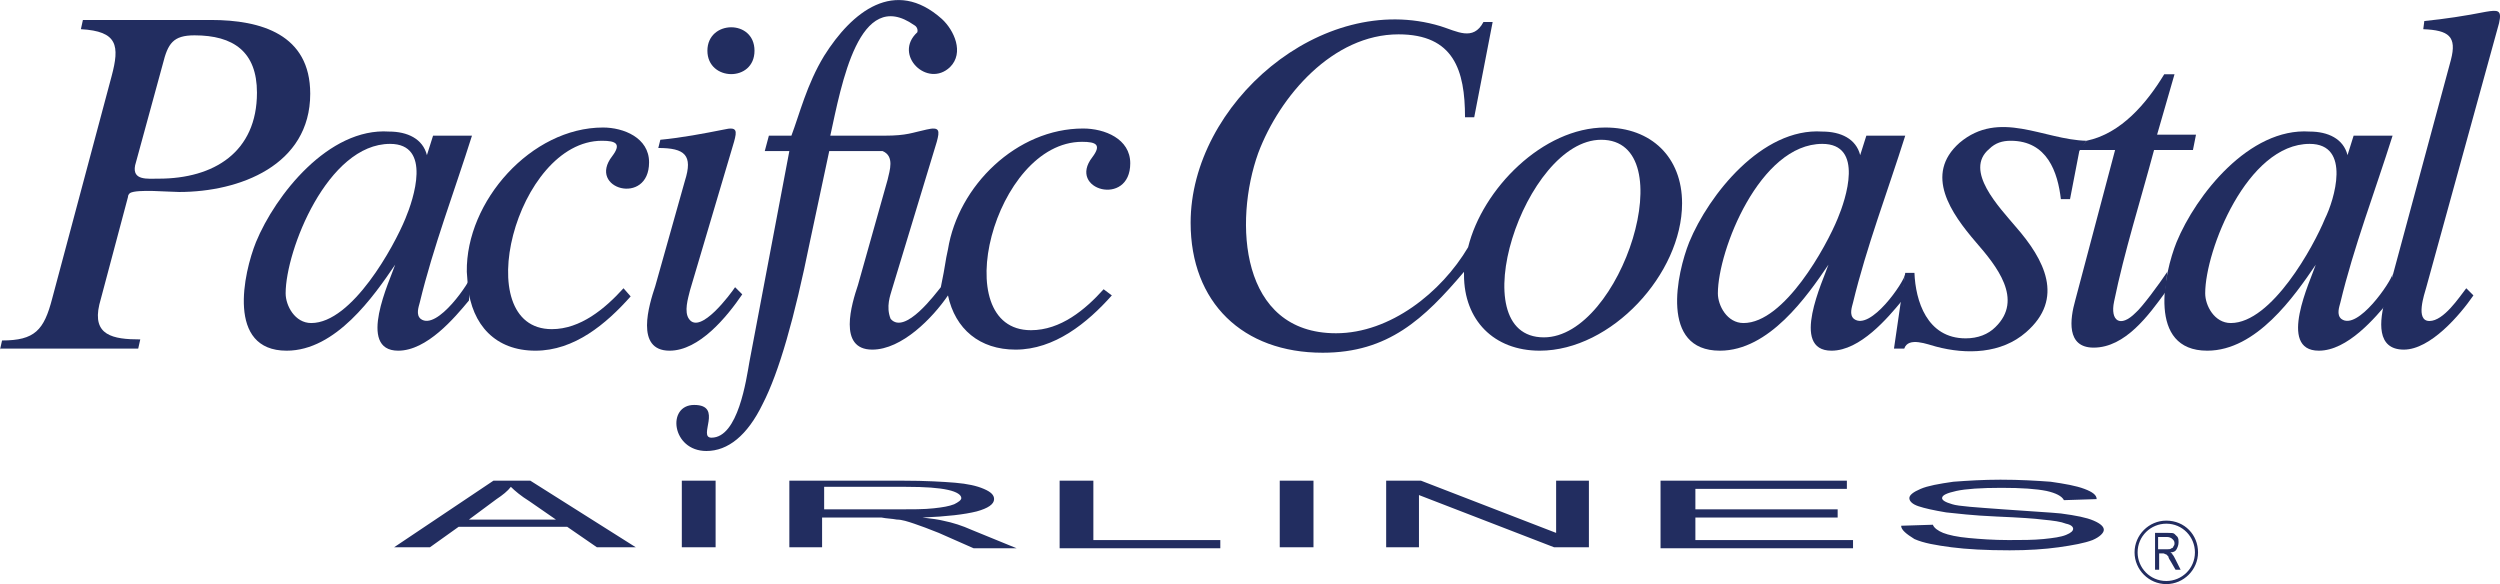
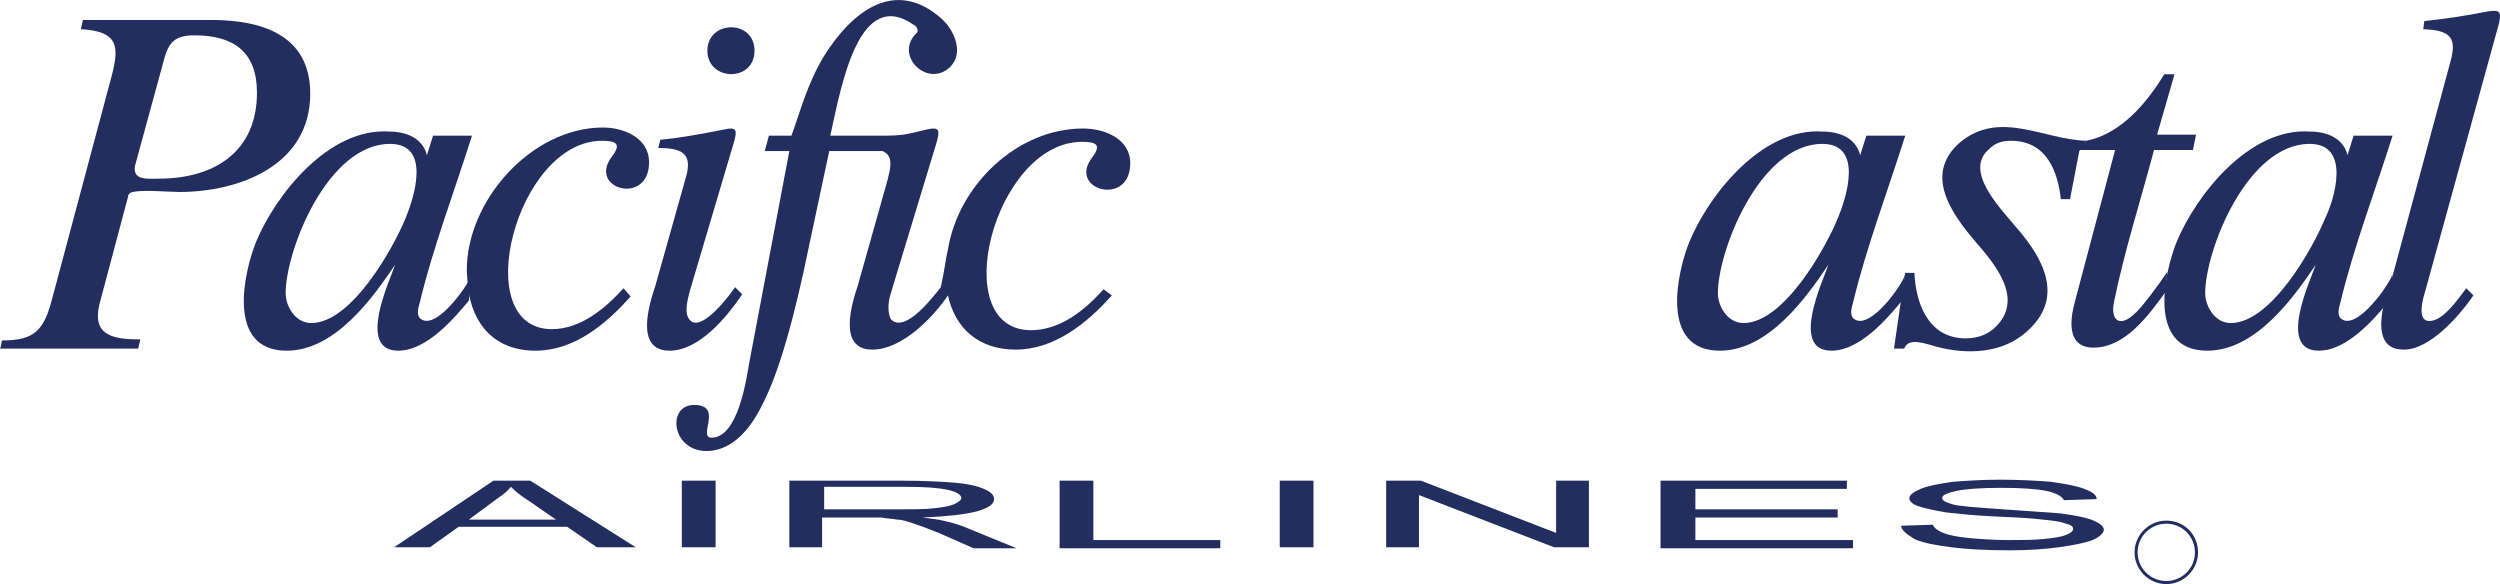
<svg xmlns="http://www.w3.org/2000/svg" width="176pt" height="41.12pt" viewBox="0 0 176 41.12" version="1.1">
  <defs>
    <clipPath id="clip1">
      <path d="M 150 36 L 155 36 L 155 41.121 L 150 41.121 Z M 150 36 " />
    </clipPath>
  </defs>
  <g id="surface1">
    <path style=" stroke:none;fill-rule:nonzero;fill:rgb(13.336%,17.815%,37.558%);fill-opacity:1;" d="M 27.746 38.527 L 34.738 33.84 L 37.336 33.84 L 44.758 38.527 L 42.02 38.527 L 39.93 37.086 L 32.289 37.086 L 30.27 38.527 Z M 33.012 36.578 L 39.137 36.578 L 37.262 35.281 C 36.684 34.922 36.254 34.562 35.965 34.273 C 35.75 34.562 35.387 34.852 34.957 35.137 Z M 48 38.527 L 48 33.84 L 50.379 33.84 L 50.379 38.527 Z M 55.57 38.527 L 55.57 33.84 L 63.57 33.84 C 65.156 33.84 66.379 33.914 67.246 33.984 C 68.109 34.059 68.758 34.199 69.262 34.418 C 69.766 34.633 69.984 34.852 69.984 35.137 C 69.984 35.5 69.551 35.785 68.758 36.004 C 67.895 36.219 66.668 36.363 64.938 36.434 C 65.586 36.508 66.09 36.578 66.379 36.652 C 67.102 36.797 67.75 37.012 68.398 37.301 L 71.57 38.598 L 68.543 38.598 L 66.09 37.516 C 65.371 37.227 64.793 37.012 64.359 36.867 C 63.93 36.723 63.496 36.578 63.137 36.578 C 62.777 36.508 62.414 36.508 62.055 36.434 C 61.766 36.434 61.336 36.434 60.688 36.434 L 57.875 36.434 L 57.875 38.527 Z M 57.945 35.859 L 63.137 35.859 C 64.219 35.859 65.082 35.859 65.73 35.785 C 66.379 35.715 66.812 35.641 67.172 35.5 C 67.461 35.355 67.676 35.211 67.676 35.066 C 67.676 34.852 67.391 34.633 66.738 34.488 C 66.09 34.344 65.156 34.273 63.785 34.273 L 58.02 34.273 L 58.02 35.859 Z M 74.598 38.527 L 74.598 33.84 L 76.973 33.84 L 76.973 38.02 L 85.91 38.02 L 85.91 38.598 L 74.598 38.598 Z M 90.094 38.527 L 90.094 33.84 L 92.469 33.84 L 92.469 38.527 Z M 97.586 38.527 L 97.586 33.84 L 100.039 33.84 L 109.551 37.516 L 109.551 33.84 L 111.859 33.84 L 111.859 38.527 L 109.406 38.527 L 99.895 34.852 L 99.895 38.527 Z M 116.902 38.527 L 116.902 33.84 L 130.02 33.84 L 130.02 34.418 L 119.355 34.418 L 119.355 35.859 L 129.371 35.859 L 129.371 36.434 L 119.355 36.434 L 119.355 38.02 L 130.453 38.02 L 130.453 38.598 L 116.902 38.598 Z M 133.84 37.012 L 136.074 36.941 C 136.145 37.156 136.434 37.371 136.797 37.516 C 137.156 37.66 137.805 37.805 138.598 37.875 C 139.391 37.949 140.328 38.02 141.406 38.02 C 142.344 38.02 143.137 38.02 143.859 37.949 C 144.578 37.875 145.086 37.805 145.445 37.66 C 145.805 37.516 145.949 37.371 145.949 37.227 C 145.949 37.086 145.805 36.941 145.445 36.867 C 145.086 36.723 144.578 36.652 143.785 36.578 C 143.281 36.508 142.199 36.434 140.543 36.363 C 138.887 36.293 137.73 36.148 137.012 36.074 C 136.145 35.93 135.496 35.785 135.066 35.641 C 134.633 35.5 134.418 35.281 134.418 35.066 C 134.418 34.852 134.703 34.633 135.211 34.418 C 135.715 34.199 136.508 34.059 137.516 33.914 C 138.523 33.84 139.605 33.77 140.832 33.77 C 142.199 33.77 143.355 33.84 144.363 33.914 C 145.371 34.059 146.164 34.199 146.742 34.418 C 147.316 34.633 147.605 34.852 147.605 35.137 L 145.301 35.211 C 145.156 34.922 144.723 34.707 144.074 34.562 C 143.355 34.418 142.344 34.344 140.902 34.344 C 139.461 34.344 138.383 34.418 137.73 34.562 C 137.086 34.707 136.723 34.852 136.723 35.066 C 136.723 35.211 136.938 35.355 137.445 35.5 C 137.875 35.641 139.102 35.715 141.047 35.859 C 142.992 36.004 144.363 36.074 145.086 36.148 C 146.164 36.293 146.887 36.434 147.391 36.652 C 147.895 36.867 148.109 37.086 148.109 37.301 C 148.109 37.516 147.82 37.805 147.316 38.02 C 146.742 38.238 145.949 38.383 144.938 38.527 C 143.93 38.668 142.777 38.742 141.48 38.742 C 139.82 38.742 138.453 38.668 137.371 38.527 C 136.289 38.383 135.426 38.238 134.777 37.949 C 134.199 37.59 133.84 37.301 133.84 37.012 " />
    <path style=" stroke:none;fill-rule:nonzero;fill:rgb(13.336%,17.815%,37.558%);fill-opacity:1;" d="M 9.512 11.641 C 9.297 12.723 10.379 12.578 11.172 12.578 C 15.062 12.578 18.09 10.707 18.09 6.523 C 18.09 3.641 16.434 2.488 13.695 2.488 C 12.18 2.488 11.82 3.066 11.461 4.508 Z M 0 24.613 L 0.145 23.969 C 2.449 23.969 3.098 23.246 3.676 21.012 L 7.855 5.371 C 8.434 3.211 8.289 2.199 5.695 2.055 L 5.836 1.406 L 14.848 1.406 C 18.379 1.406 21.84 2.418 21.84 6.598 C 21.84 11.641 16.863 13.516 12.613 13.516 C 11.891 13.516 9.656 13.301 9.152 13.59 C 9.082 13.66 9.008 13.73 9.008 13.875 L 6.992 21.445 C 6.488 23.605 7.93 23.895 9.875 23.895 L 9.73 24.543 L 0 24.543 L 0 24.613 " />
    <path style=" stroke:none;fill-rule:nonzero;fill:rgb(13.336%,17.815%,37.558%);fill-opacity:1;" d="M 133.91 21.156 C 132.902 22.379 130.957 24.688 128.938 24.688 C 125.984 24.688 128.363 19.715 128.723 18.633 C 127.211 20.867 124.543 24.688 121.082 24.688 C 116.832 24.688 118.059 19.211 118.922 17.047 C 120.289 13.73 124.039 8.977 128.289 9.262 C 129.59 9.262 130.668 9.77 130.957 10.922 L 131.391 9.551 L 134.129 9.551 C 132.902 13.445 131.391 17.406 130.453 21.301 C 130.383 21.59 130.164 22.164 130.523 22.453 C 131.68 23.316 134.059 19.859 134.129 19.281 Z M 128.289 10.129 C 123.895 10.129 120.938 17.625 120.938 20.652 C 120.938 21.516 121.59 22.742 122.742 22.742 C 125.625 22.742 128.578 17.336 129.371 15.391 C 129.949 14.02 131.246 10.129 128.289 10.129 " />
    <path style=" stroke:none;fill-rule:nonzero;fill:rgb(13.336%,17.815%,37.558%);fill-opacity:1;" d="M 33.012 21.156 C 32 22.379 30.055 24.688 28.035 24.688 C 25.082 24.688 27.461 19.715 27.82 18.633 C 26.305 20.867 23.641 24.688 20.18 24.688 C 15.93 24.688 17.152 19.211 18.02 17.047 C 19.387 13.73 23.137 8.977 27.387 9.262 C 28.684 9.262 29.766 9.77 30.055 10.922 L 30.488 9.551 L 33.227 9.551 C 32 13.445 30.488 17.406 29.551 21.301 C 29.477 21.59 29.262 22.164 29.621 22.453 C 30.777 23.316 33.152 19.785 33.227 19.281 Z M 27.461 10.129 C 23.062 10.129 20.109 17.625 20.109 20.652 C 20.109 21.516 20.758 22.742 21.91 22.742 C 24.793 22.742 27.746 17.336 28.539 15.391 C 29.117 14.02 30.414 10.129 27.461 10.129 " />
    <path style=" stroke:none;fill-rule:nonzero;fill:rgb(13.336%,17.815%,37.558%);fill-opacity:1;" d="M 168.219 21.156 C 167.211 22.379 165.266 24.688 163.246 24.688 C 160.289 24.688 162.672 19.715 163.031 18.633 C 161.516 20.867 158.852 24.688 155.391 24.688 C 151.137 24.688 152.363 19.211 153.23 17.047 C 154.598 13.73 158.348 8.977 162.598 9.262 C 163.895 9.262 164.977 9.77 165.266 10.922 L 165.695 9.551 L 168.438 9.551 C 167.211 13.445 165.695 17.406 164.762 21.301 C 164.688 21.59 164.473 22.164 164.832 22.453 C 165.984 23.316 168.363 19.785 168.438 19.281 Z M 162.598 10.129 C 158.199 10.129 155.246 17.625 155.246 20.652 C 155.246 21.516 155.895 22.742 157.047 22.742 C 159.93 22.742 162.887 17.336 163.68 15.391 C 164.328 14.094 165.555 10.129 162.598 10.129 " />
    <path style=" stroke:none;fill-rule:nonzero;fill:rgb(13.336%,17.815%,37.558%);fill-opacity:1;" d="M 146.887 9.91 C 149.336 9.406 151.137 7.246 152.363 5.227 L 153.086 5.227 L 151.859 9.48 L 154.598 9.48 L 154.383 10.562 L 151.645 10.562 C 150.703 14.094 149.555 17.695 148.832 21.227 C 148.543 22.598 149.266 23.102 150.344 22.02 C 150.777 21.66 152.004 20.004 152.578 19.137 L 152.438 20.578 C 151.281 22.164 149.625 24.473 147.391 24.473 C 145.445 24.473 145.73 22.453 146.094 21.156 L 148.902 10.562 L 146.309 10.562 L 146.887 9.91 " />
    <path style=" stroke:none;fill-rule:nonzero;fill:rgb(13.336%,17.815%,37.558%);fill-opacity:1;" d="M 146.383 10.633 L 145.73 14.02 L 145.086 14.02 C 144.867 12.148 144.145 9.91 141.551 9.91 C 140.977 9.91 140.473 10.055 140.039 10.488 C 138.234 12.004 140.762 14.598 141.91 15.965 C 143.93 18.273 145.371 21.012 142.633 23.391 C 140.902 24.902 138.453 24.977 136.289 24.398 C 135.715 24.254 134.344 23.68 134.059 24.543 L 133.336 24.543 L 133.84 21.082 L 134.129 19.211 L 134.777 19.211 C 134.852 21.156 135.645 23.82 138.383 23.82 C 139.246 23.82 139.969 23.535 140.473 23.031 C 142.488 21.082 140.543 18.707 139.102 17.047 C 137.371 15.031 135.426 12.289 137.949 10.055 C 140.762 7.68 143.859 9.84 146.887 9.91 L 146.383 10.633 " />
    <path style=" stroke:none;fill-rule:nonzero;fill:rgb(13.336%,17.815%,37.558%);fill-opacity:1;" d="M 168.438 19.426 L 172.543 4.219 C 172.977 2.562 172.398 2.129 170.598 2.055 L 170.672 1.48 C 172.109 1.336 173.555 1.117 174.992 0.832 C 175.859 0.688 176.148 0.688 175.934 1.625 L 170.812 20.219 C 170.672 20.723 170.02 22.598 171.031 22.598 C 172.039 22.598 173.121 20.938 173.625 20.293 L 174.129 20.797 C 173.191 22.164 171.102 24.613 169.23 24.613 C 167.281 24.613 167.5 22.598 167.93 21.012 L 168.438 19.426 " />
-     <path style=" stroke:none;fill-rule:nonzero;fill:rgb(13.336%,17.815%,37.558%);fill-opacity:1;" d="M 103.066 19.355 L 103.066 19.137 C 100.254 22.453 97.73 24.832 93.117 24.832 C 87.496 24.832 83.82 21.301 83.82 15.68 C 83.82 7.316 93.047 -0.684 101.406 1.84 C 102.562 2.199 103.715 2.922 104.434 1.551 L 105.082 1.551 L 103.785 8.254 L 103.137 8.254 C 103.137 4.941 102.344 2.418 98.453 2.418 C 93.84 2.418 90.094 6.742 88.578 10.777 C 86.848 15.605 87.281 23.461 94.055 23.461 C 97.875 23.461 101.48 20.578 103.355 17.406 C 104.363 13.301 108.613 8.977 113.012 8.977 C 116.254 8.977 118.418 11.066 118.418 14.309 C 118.418 19.281 113.441 24.688 108.398 24.688 C 105.156 24.688 103.066 22.527 103.066 19.355 Z M 112.723 9.84 C 107.316 9.84 102.777 23.75 108.688 23.75 C 114.164 23.75 118.562 9.84 112.723 9.84 " />
    <path style=" stroke:none;fill-rule:nonzero;fill:rgb(13.336%,17.815%,37.558%);fill-opacity:1;" d="M 78.273 20.797 C 76.543 22.742 74.234 24.613 71.496 24.613 C 68.973 24.613 67.246 23.172 66.738 20.797 C 65.66 22.379 63.496 24.613 61.406 24.613 C 58.957 24.613 59.965 21.371 60.398 20.074 L 62.488 12.652 C 62.633 12.004 62.992 10.992 62.129 10.633 L 58.379 10.633 L 57.012 17.047 C 55.93 22.379 54.848 26.199 53.695 28.434 C 52.613 30.668 51.242 31.75 49.73 31.75 C 47.281 31.75 46.918 28.508 48.867 28.508 C 50.957 28.508 49.082 30.812 50.09 30.812 C 51.965 30.812 52.543 26.707 52.758 25.48 L 55.57 10.633 L 53.84 10.633 L 54.129 9.551 L 55.715 9.551 C 56.289 8.039 56.793 5.949 58.02 3.93 C 59.965 0.832 62.992 -1.621 66.309 1.336 C 67.172 2.129 67.895 3.715 66.883 4.723 C 65.297 6.238 62.848 3.859 64.578 2.273 C 64.648 2.055 64.508 1.84 64.359 1.77 C 60.469 -0.973 59.242 5.949 58.453 9.551 L 62.273 9.551 C 63.855 9.551 64.219 9.336 65.227 9.121 C 66.164 8.902 66.164 9.191 65.949 9.984 L 62.777 20.434 C 62.703 20.723 62.344 21.59 62.703 22.453 C 63.715 23.605 65.875 20.652 66.234 20.219 C 66.594 18.488 66.523 18.488 66.738 17.551 C 67.461 13.082 71.57 9.047 76.254 9.047 C 77.766 9.047 79.57 9.77 79.57 11.496 C 79.57 14.598 75.102 13.371 76.902 11.066 C 77.551 10.199 77.191 9.984 76.18 9.984 C 69.984 9.984 66.594 23.246 72.578 23.246 C 74.668 23.246 76.398 21.805 77.695 20.363 L 78.273 20.797 " />
    <path style=" stroke:none;fill-rule:nonzero;fill:rgb(13.336%,17.815%,37.558%);fill-opacity:1;" d="M 49.801 3.57 C 49.801 1.406 53.117 1.336 53.117 3.57 C 53.117 5.805 49.801 5.73 49.801 3.57 " />
    <path style=" stroke:none;fill-rule:nonzero;fill:rgb(13.336%,17.815%,37.558%);fill-opacity:1;" d="M 46.344 10.418 L 46.488 9.84 C 48 9.695 49.516 9.406 50.957 9.121 C 51.895 8.902 51.895 9.191 51.676 9.984 L 48.578 20.434 C 48.434 21.012 48.145 21.949 48.504 22.453 C 49.297 23.605 51.461 20.652 51.75 20.219 L 52.254 20.723 C 51.172 22.309 49.227 24.688 47.137 24.688 C 44.684 24.688 45.695 21.445 46.129 20.148 L 48.219 12.723 C 48.793 10.922 48.219 10.418 46.344 10.418 " />
    <path style=" stroke:none;fill-rule:nonzero;fill:rgb(13.336%,17.815%,37.558%);fill-opacity:1;" d="M 32.863 19.137 C 32.793 14.164 37.406 8.977 42.453 8.977 C 43.895 8.977 45.695 9.695 45.695 11.426 C 45.695 14.523 41.297 13.301 43.102 10.992 C 43.75 10.129 43.387 9.91 42.379 9.91 C 36.324 9.91 32.938 23.172 38.848 23.172 C 40.867 23.172 42.594 21.73 43.895 20.293 L 44.398 20.867 C 42.668 22.812 40.434 24.688 37.695 24.688 C 34.883 24.688 33.227 22.887 32.938 20.148 L 32.863 19.137 " />
    <g clip-path="url(#clip1)" clip-rule="nonzero">
      <path style=" stroke:none;fill-rule:nonzero;fill:rgb(13.336%,17.815%,37.558%);fill-opacity:1;" d="M 152.508 36.867 C 151.426 36.867 150.488 37.734 150.488 38.887 C 150.488 39.969 151.355 40.902 152.508 40.902 C 153.59 40.902 154.523 40.039 154.523 38.887 C 154.523 37.805 153.66 36.867 152.508 36.867 Z M 154.742 38.887 C 154.742 40.109 153.73 41.121 152.508 41.121 C 151.281 41.121 150.273 40.109 150.273 38.887 C 150.273 37.66 151.281 36.652 152.508 36.652 C 153.805 36.652 154.742 37.66 154.742 38.887 " />
    </g>
-     <path style=" stroke:none;fill-rule:nonzero;fill:rgb(13.336%,17.815%,37.558%);fill-opacity:1;" d="M 152.004 38.668 L 152.578 38.668 C 152.723 38.668 152.797 38.668 152.867 38.598 C 152.938 38.598 153.012 38.527 153.012 38.453 C 153.086 38.383 153.086 38.309 153.086 38.238 C 153.086 38.094 153.012 38.02 152.938 37.949 C 152.867 37.875 152.723 37.805 152.578 37.805 L 151.93 37.805 L 151.93 38.668 Z M 151.715 40.109 L 151.715 37.516 L 152.652 37.516 C 152.867 37.516 153.012 37.516 153.086 37.59 C 153.156 37.66 153.23 37.734 153.301 37.805 C 153.371 37.949 153.371 38.02 153.371 38.164 C 153.371 38.383 153.301 38.527 153.23 38.668 C 153.156 38.812 153.012 38.887 152.797 38.887 C 152.867 38.957 152.938 38.957 152.938 39.031 C 153.012 39.102 153.086 39.246 153.156 39.391 L 153.516 40.109 L 153.156 40.109 L 152.867 39.605 C 152.723 39.391 152.652 39.246 152.652 39.176 C 152.578 39.102 152.508 39.031 152.508 39.031 C 152.438 39.031 152.363 38.957 152.289 38.957 L 152.004 38.957 L 152.004 40.109 L 151.715 40.109 " />
  </g>
</svg>